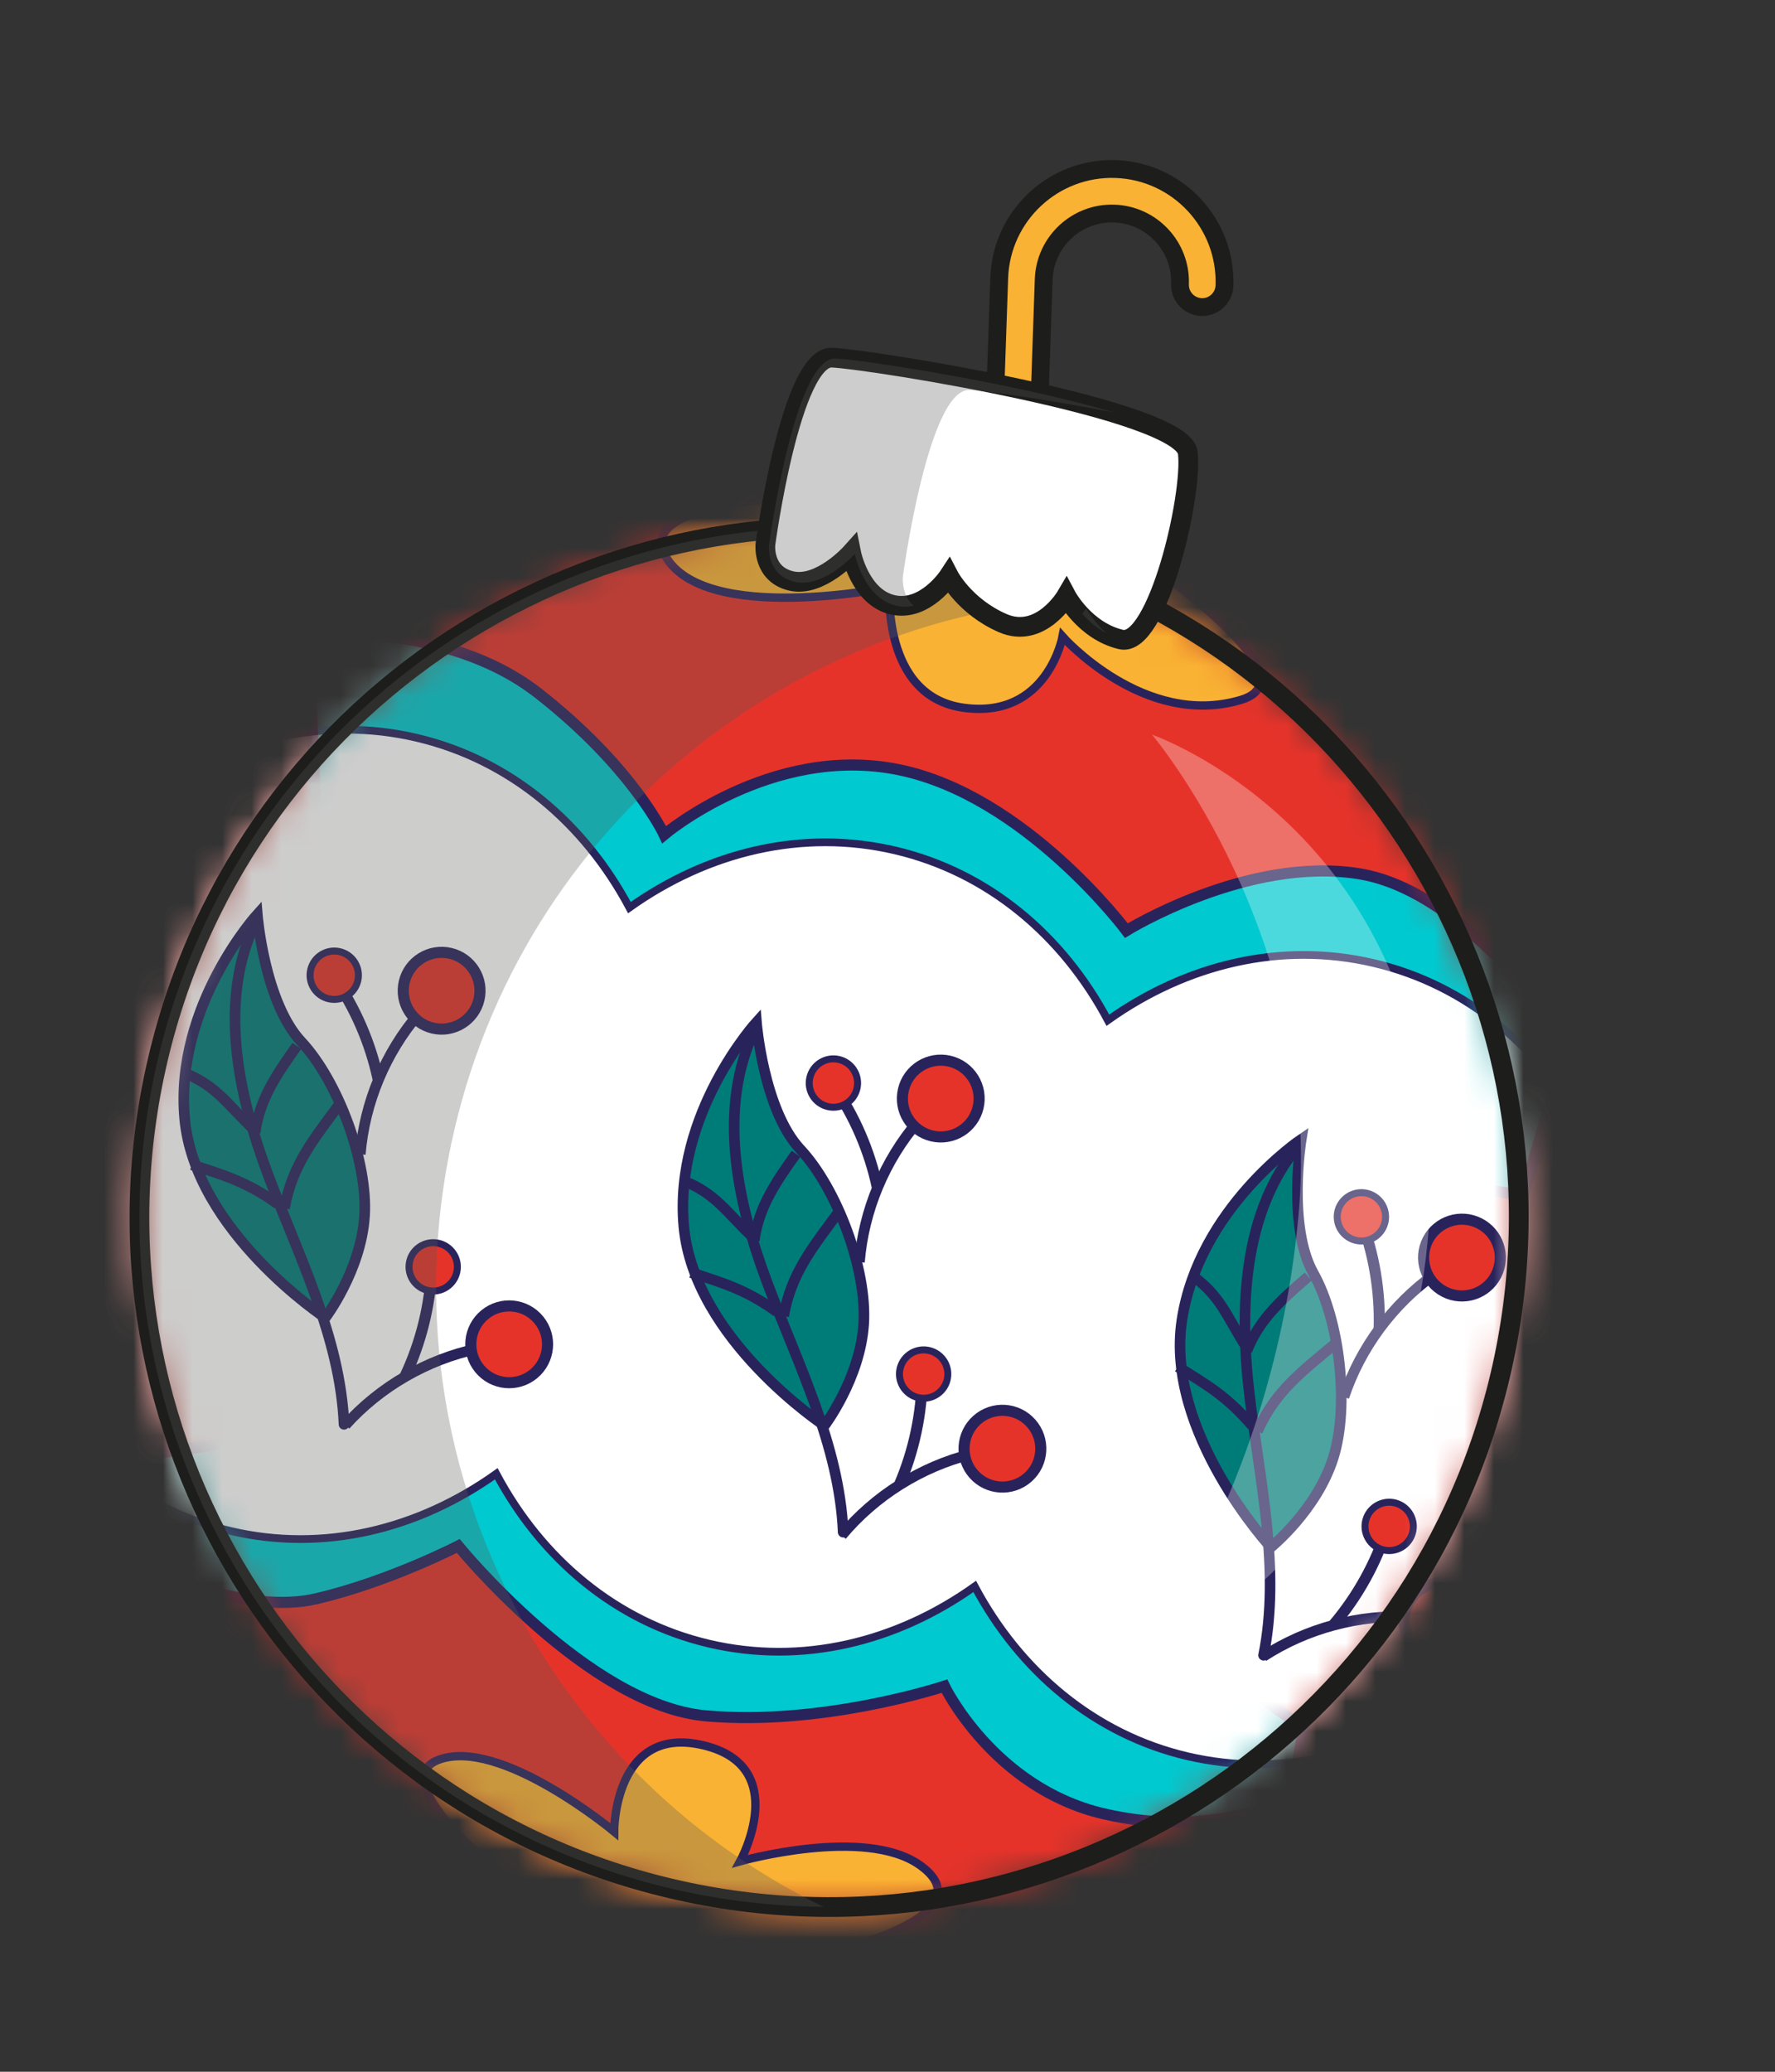
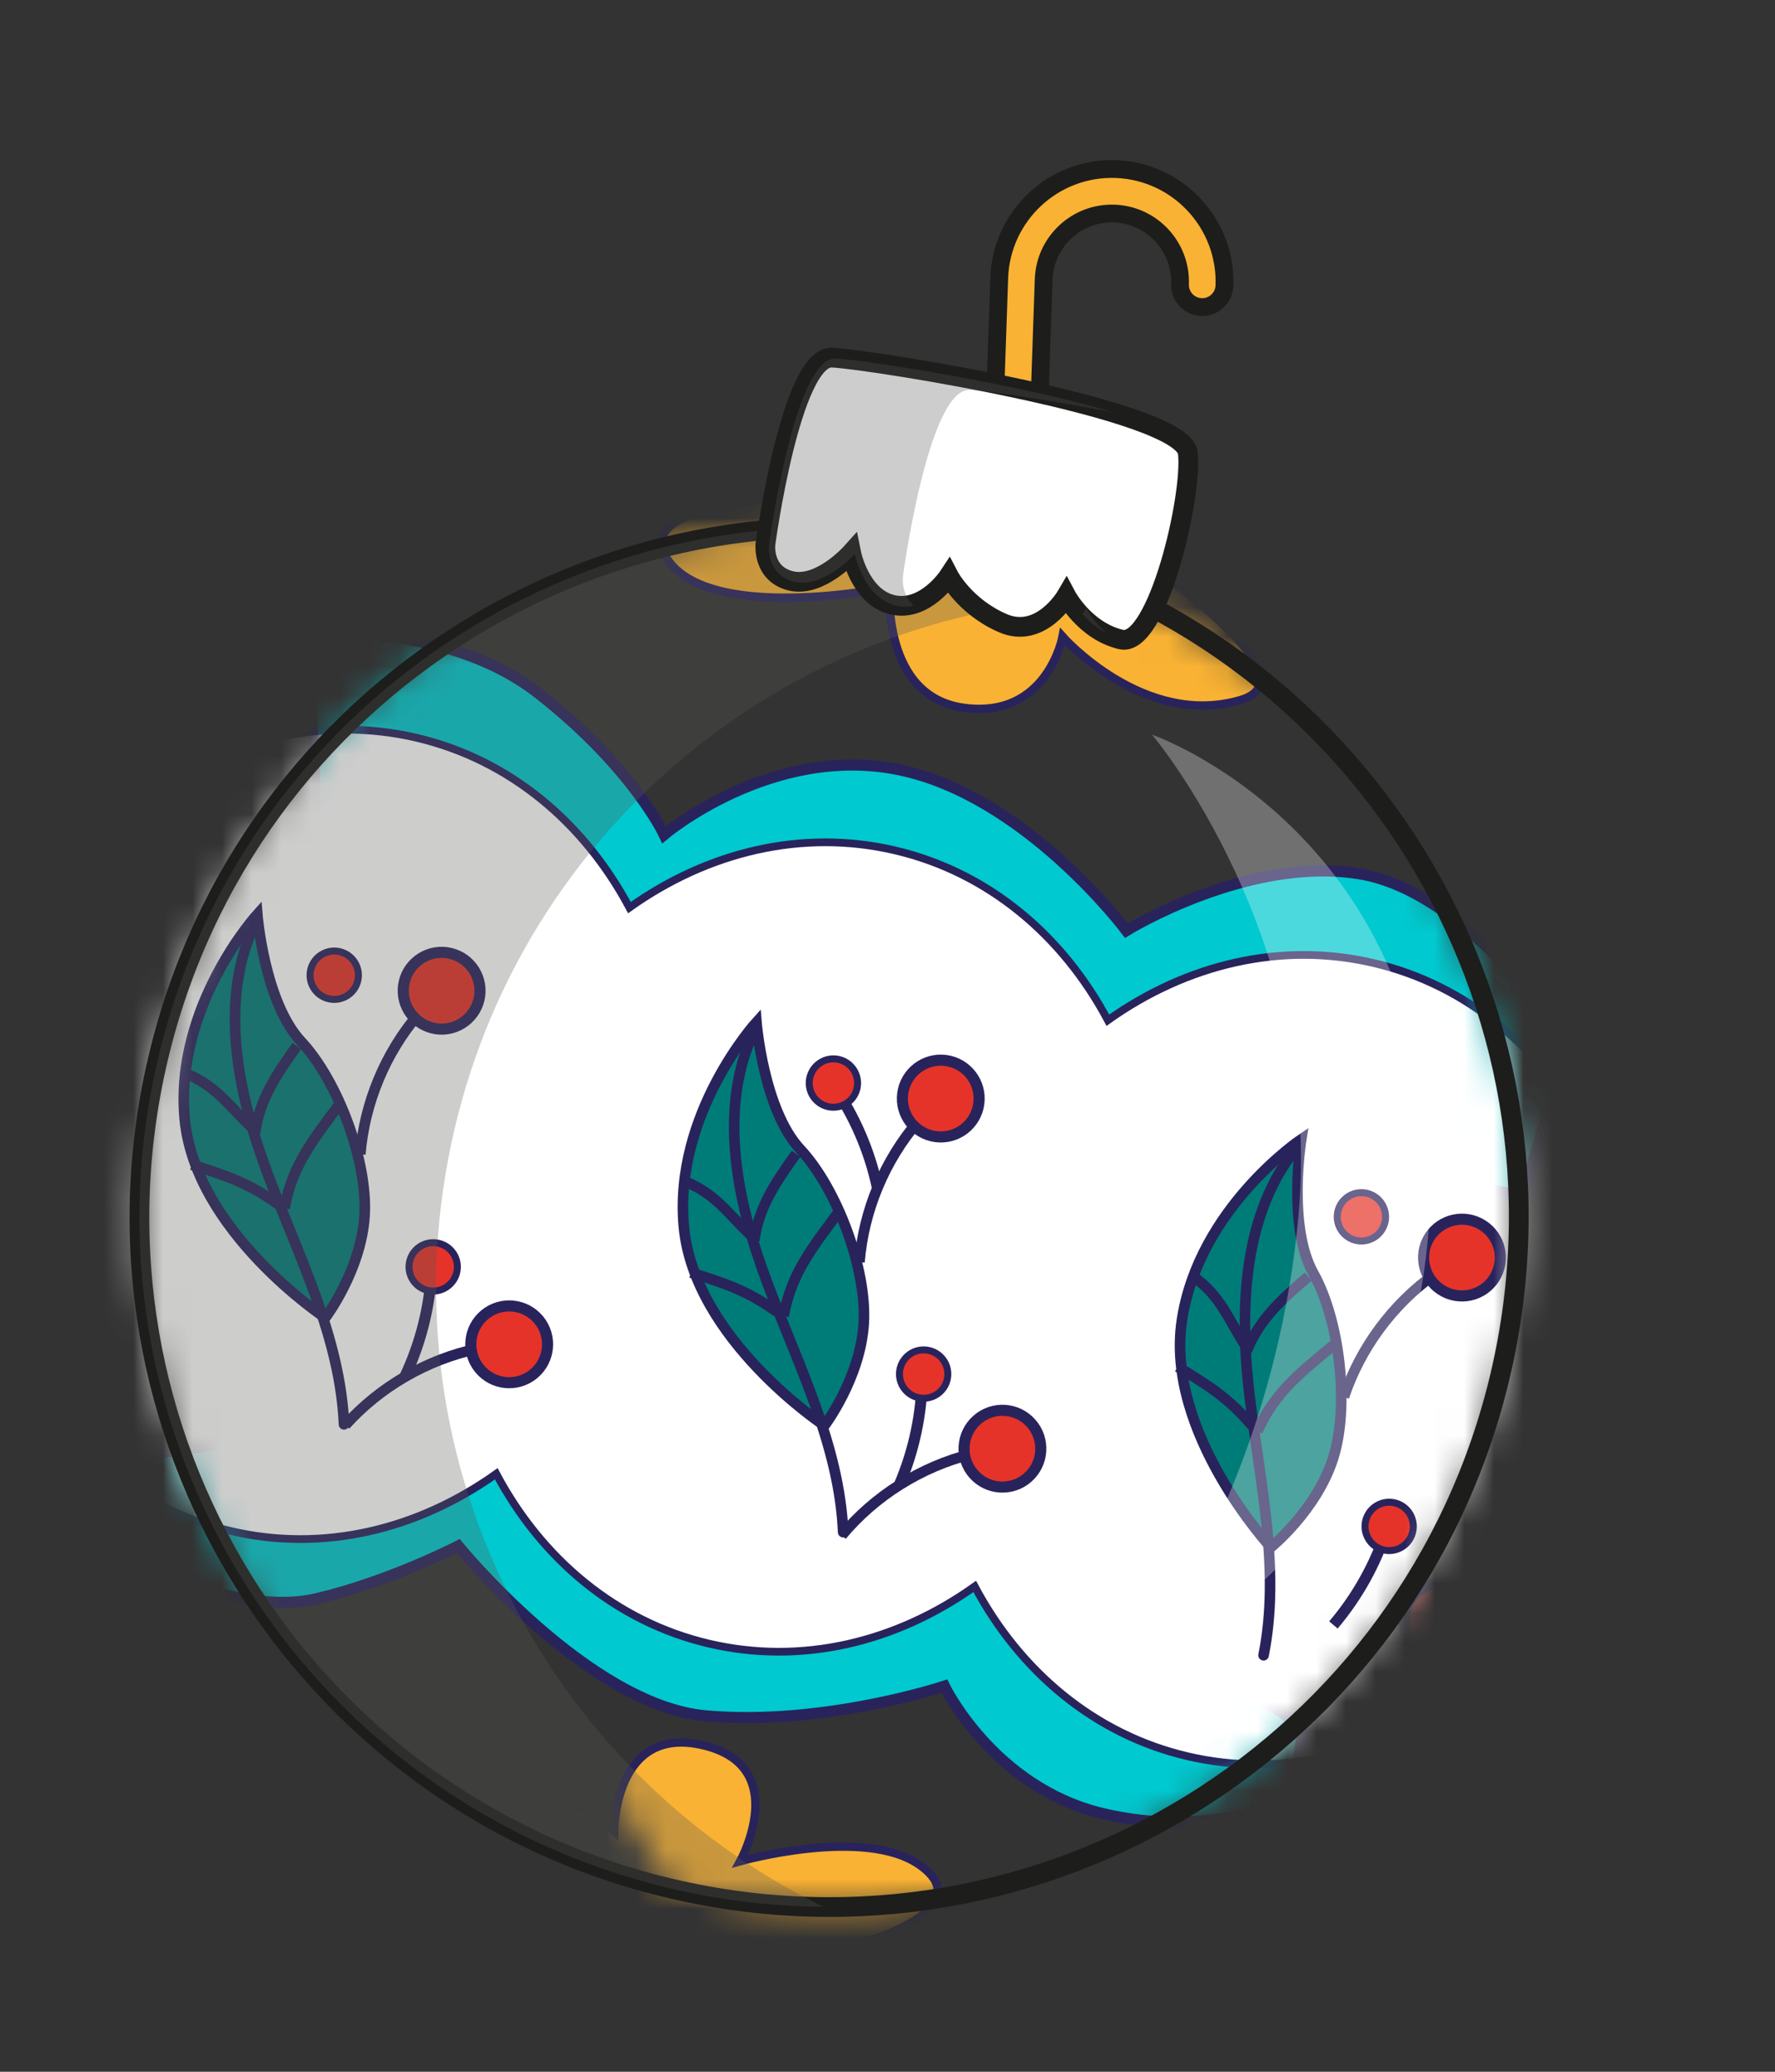
<svg xmlns="http://www.w3.org/2000/svg" width="60" height="70" viewBox="0 0 60 70" fill="none">
  <rect x="0" y="0" width="60" height="70" fill="#333333" stroke="none" />
  <path d="M34.304 15.936C33.889 15.922 33.564 15.574 33.578 15.159L33.777 9.388C33.849 7.289 35.615 5.64 37.714 5.712C39.813 5.784 41.462 7.551 41.39 9.65C41.376 10.065 41.028 10.39 40.613 10.376C40.198 10.361 39.873 10.014 39.887 9.598C39.931 8.328 38.933 7.259 37.663 7.216C36.393 7.172 35.323 8.17 35.28 9.44L35.081 15.211C35.067 15.626 34.719 15.951 34.304 15.936Z" fill="#F9B233" stroke="#1D1D1B" stroke-width="0.602" stroke-miterlimit="10" />
  <mask id="mask0_1312_4718" style="mask-type:luminance" maskUnits="userSpaceOnUse" x="4" y="17" width="48" height="48">
-     <path d="M22.688 63.81C35.218 66.758 47.766 58.991 50.714 46.461C53.662 33.93 45.895 21.383 33.364 18.434C20.834 15.486 8.287 23.254 5.338 35.784C2.39 48.314 10.158 60.862 22.688 63.81Z" fill="white" />
-   </mask>
+     </mask>
  <g mask="url(#mask0_1312_4718)">
    <path d="M62.068 20.7L3.938 7.022L-8.446 59.655L49.684 73.333L62.068 20.7Z" fill="#E6332A" />
  </g>
  <mask id="mask1_1312_4718" style="mask-type:luminance" maskUnits="userSpaceOnUse" x="4" y="17" width="48" height="48">
-     <path d="M22.688 63.81C35.218 66.758 47.766 58.991 50.714 46.461C53.662 33.93 45.895 21.383 33.364 18.434C20.834 15.486 8.287 23.254 5.338 35.784C2.39 48.314 10.158 60.862 22.688 63.81Z" fill="white" />
+     <path d="M22.688 63.81C35.218 66.758 47.766 58.991 50.714 46.461C53.662 33.93 45.895 21.383 33.364 18.434C20.834 15.486 8.287 23.254 5.338 35.784Z" fill="white" />
  </mask>
  <g mask="url(#mask1_1312_4718)">
    <path d="M18.157 64.319C18.157 64.319 12.725 60.285 14.803 59.469C16.88 58.653 20.76 61.886 20.76 61.886C20.76 61.886 20.744 58.256 23.767 58.968C26.79 59.679 25.02 62.888 25.02 62.888C25.02 62.888 29.216 61.7 31.083 63.01C32.95 64.319 30.331 65.588 26.54 66.291C22.749 66.995 18.157 64.319 18.157 64.319Z" fill="#F9B233" stroke="#29235C" stroke-width="0.281" stroke-miterlimit="10" />
  </g>
  <mask id="mask2_1312_4718" style="mask-type:luminance" maskUnits="userSpaceOnUse" x="4" y="17" width="48" height="48">
    <path d="M22.688 63.81C35.218 66.758 47.766 58.991 50.714 46.461C53.662 33.93 45.895 21.383 33.364 18.434C20.834 15.486 8.287 23.254 5.338 35.784C2.39 48.314 10.158 60.862 22.688 63.81Z" fill="white" />
  </mask>
  <g mask="url(#mask2_1312_4718)">
    <path d="M5.296 53.026C5.296 53.026 8.263 54.595 10.72 54.012C13.178 53.43 15.49 52.234 15.49 52.234C15.49 52.234 19.879 57.618 23.857 57.974C27.834 58.329 31.924 56.971 31.924 56.971C31.924 56.971 33.581 60.407 37.292 61.28C41.002 62.153 43.653 60.746 43.653 60.746L44.066 58.378L34.349 51.596L16.314 47.497L4.9 49.162L5.296 53.026Z" fill="#00C9CF" stroke="#29235C" stroke-width="0.375" stroke-miterlimit="10" />
  </g>
  <mask id="mask3_1312_4718" style="mask-type:luminance" maskUnits="userSpaceOnUse" x="4" y="17" width="48" height="48">
    <path d="M22.688 63.81C35.218 66.758 47.766 58.991 50.714 46.461C53.662 33.93 45.895 21.383 33.364 18.434C20.834 15.486 8.287 23.254 5.338 35.784C2.39 48.314 10.158 60.862 22.688 63.81Z" fill="white" />
  </mask>
  <g mask="url(#mask3_1312_4718)">
    <path d="M10.405 21.451C10.405 21.451 15.021 20.942 18.206 23.432C21.391 25.922 22.45 28.201 22.45 28.201C22.45 28.201 26.071 25.137 30.363 26.002C34.656 26.867 38.075 31.443 38.075 31.443C38.075 31.443 42.149 28.921 45.925 29.519C49.7 30.117 52.99 35.242 52.99 35.242L51.486 40.399L20.8 35.21L10.744 28.638L10.405 21.451Z" fill="#00C9CF" stroke="#29235C" stroke-width="0.375" stroke-miterlimit="10" />
  </g>
  <mask id="mask4_1312_4718" style="mask-type:luminance" maskUnits="userSpaceOnUse" x="4" y="17" width="48" height="48">
    <path d="M22.688 63.81C35.218 66.758 47.766 58.991 50.714 46.461C53.662 33.93 45.895 21.383 33.364 18.434C20.834 15.486 8.287 23.254 5.338 35.784C2.39 48.314 10.158 60.862 22.688 63.81Z" fill="white" />
  </mask>
  <g mask="url(#mask4_1312_4718)">
    <path d="M46.438 32.54C43.289 31.799 40.091 32.591 37.449 34.471C35.923 31.611 33.414 29.476 30.265 28.735C27.116 27.994 23.918 28.786 21.276 30.666C19.75 27.805 17.241 25.671 14.092 24.93C7.712 23.428 1.128 28.21 -0.613 35.61C-2.354 43.01 1.406 50.226 7.786 51.727C10.936 52.468 14.133 51.676 16.775 49.796C18.301 52.657 20.81 54.792 23.959 55.533C27.109 56.274 30.306 55.482 32.948 53.602C34.474 56.462 36.983 58.597 40.133 59.338C46.513 60.839 53.096 56.057 54.837 48.657C56.579 41.257 52.818 34.041 46.438 32.54Z" fill="white" stroke="#29235C" stroke-width="0.261" stroke-miterlimit="10" />
  </g>
  <mask id="mask5_1312_4718" style="mask-type:luminance" maskUnits="userSpaceOnUse" x="4" y="17" width="48" height="48">
    <path d="M22.688 63.81C35.218 66.758 47.766 58.991 50.714 46.461C53.662 33.93 45.895 21.383 33.364 18.434C20.834 15.486 8.287 23.254 5.338 35.784C2.39 48.314 10.158 60.862 22.688 63.81Z" fill="white" />
  </mask>
  <g mask="url(#mask5_1312_4718)">
    <path d="M10.996 44.524C10.996 44.524 6.59 41.617 6.242 37.796C5.895 33.975 8.697 30.894 8.697 30.894C8.697 30.894 8.935 33.859 10.18 35.191C11.424 36.522 12.443 39.255 12.322 41.096C12.2 42.937 10.996 44.524 10.996 44.524Z" fill="#007C78" stroke="#29235C" stroke-width="0.358" stroke-miterlimit="10" />
    <path d="M8.665 31.106C7.363 33.754 8.026 36.935 9.062 39.698C10.099 42.461 11.499 45.177 11.628 48.125" stroke="#29235C" stroke-width="0.358" stroke-miterlimit="10" stroke-linecap="round" />
    <path d="M9.617 40.827C9.872 39.357 10.624 38.469 11.506 37.265" stroke="#29235C" stroke-width="0.358" stroke-miterlimit="10" />
    <path d="M8.623 38.273C8.774 37.13 9.367 36.28 10.034 35.34" stroke="#29235C" stroke-width="0.358" stroke-miterlimit="10" />
    <path d="M8.518 38.103C7.698 37.324 7.316 36.689 6.266 36.268" stroke="#29235C" stroke-width="0.358" stroke-miterlimit="10" />
    <path d="M9.397 40.685C8.39 39.964 7.664 39.73 6.483 39.355" stroke="#29235C" stroke-width="0.358" stroke-miterlimit="10" />
    <path d="M12.179 39.002C12.322 37.26 13.027 35.568 14.165 34.241" stroke="#29235C" stroke-width="0.358" stroke-miterlimit="10" />
    <path d="M14.631 34.737C15.328 34.901 16.026 34.469 16.191 33.771C16.355 33.074 15.922 32.376 15.225 32.212C14.528 32.048 13.829 32.48 13.665 33.177C13.501 33.874 13.934 34.573 14.631 34.737Z" fill="#E6332A" stroke="#29235C" stroke-width="0.375" stroke-miterlimit="10" />
-     <path d="M12.785 36.476C12.523 35.246 12.015 34.069 11.3 33.035" stroke="#29235C" stroke-width="0.375" stroke-miterlimit="10" />
    <path d="M12.094 33.138C11.99 33.577 11.55 33.849 11.111 33.746C10.672 33.643 10.399 33.203 10.503 32.764C10.606 32.325 11.046 32.052 11.485 32.155C11.925 32.259 12.197 32.699 12.094 33.138Z" fill="#E6332A" stroke="#29235C" stroke-width="0.236" stroke-miterlimit="10" />
    <path d="M11.675 48.15C12.845 46.851 14.431 45.934 16.141 45.569" stroke="#29235C" stroke-width="0.358" stroke-miterlimit="10" />
    <path d="M18.036 46.423C17.483 46.878 16.665 46.799 16.21 46.245C15.755 45.692 15.834 44.874 16.388 44.419C16.941 43.964 17.758 44.044 18.214 44.597C18.669 45.15 18.589 45.968 18.036 46.423Z" fill="#E6332A" stroke="#29235C" stroke-width="0.375" stroke-miterlimit="10" />
    <path d="M13.688 46.509C14.225 45.372 14.535 44.129 14.593 42.872" stroke="#29235C" stroke-width="0.375" stroke-miterlimit="10" />
    <path d="M15.162 43.435C14.814 43.722 14.299 43.672 14.012 43.323C13.726 42.975 13.776 42.46 14.124 42.173C14.473 41.887 14.988 41.937 15.274 42.285C15.561 42.634 15.511 43.149 15.162 43.435Z" fill="#E6332A" stroke="#29235C" stroke-width="0.236" stroke-miterlimit="10" />
  </g>
  <mask id="mask6_1312_4718" style="mask-type:luminance" maskUnits="userSpaceOnUse" x="4" y="17" width="48" height="48">
    <path d="M22.688 63.81C35.218 66.758 47.766 58.991 50.714 46.461C53.662 33.93 45.895 21.383 33.364 18.434C20.834 15.486 8.287 23.254 5.338 35.784C2.39 48.314 10.158 60.862 22.688 63.81Z" fill="white" />
  </mask>
  <g mask="url(#mask6_1312_4718)">
    <path d="M27.869 48.167C27.869 48.167 23.462 45.26 23.115 41.439C22.767 37.617 25.57 34.537 25.57 34.537C25.57 34.537 25.807 37.501 27.052 38.833C28.297 40.165 29.316 42.898 29.195 44.739C29.073 46.58 27.869 48.167 27.869 48.167Z" fill="#007C78" stroke="#29235C" stroke-width="0.358" stroke-miterlimit="10" />
    <path d="M25.538 34.749C24.236 37.397 24.899 40.578 25.935 43.341C26.971 46.104 28.372 48.82 28.501 51.768" stroke="#29235C" stroke-width="0.358" stroke-miterlimit="10" stroke-linecap="round" />
    <path d="M26.49 44.47C26.745 43 27.497 42.112 28.379 40.908" stroke="#29235C" stroke-width="0.358" stroke-miterlimit="10" />
    <path d="M25.496 41.916C25.647 40.773 26.24 39.924 26.907 38.984" stroke="#29235C" stroke-width="0.358" stroke-miterlimit="10" />
    <path d="M25.391 41.747C24.571 40.967 24.189 40.333 23.139 39.912" stroke="#29235C" stroke-width="0.358" stroke-miterlimit="10" />
    <path d="M26.27 44.328C25.263 43.607 24.537 43.373 23.356 42.998" stroke="#29235C" stroke-width="0.358" stroke-miterlimit="10" />
    <path d="M29.052 42.645C29.194 40.903 29.9 39.211 31.038 37.884" stroke="#29235C" stroke-width="0.358" stroke-miterlimit="10" />
    <path d="M31.503 38.38C32.201 38.545 32.899 38.112 33.063 37.415C33.227 36.718 32.795 36.019 32.098 35.855C31.4 35.691 30.702 36.123 30.538 36.821C30.374 37.518 30.806 38.216 31.503 38.38Z" fill="#E6332A" stroke="#29235C" stroke-width="0.375" stroke-miterlimit="10" />
    <path d="M29.657 40.12C29.395 38.89 28.887 37.713 28.172 36.679" stroke="#29235C" stroke-width="0.375" stroke-miterlimit="10" />
    <path d="M28.967 36.781C28.863 37.22 28.424 37.493 27.984 37.389C27.545 37.286 27.272 36.846 27.376 36.407C27.479 35.968 27.919 35.695 28.358 35.798C28.797 35.902 29.07 36.342 28.967 36.781Z" fill="#E6332A" stroke="#29235C" stroke-width="0.236" stroke-miterlimit="10" />
    <path d="M28.452 51.878C29.573 50.537 31.125 49.562 32.82 49.134" stroke="#29235C" stroke-width="0.358" stroke-miterlimit="10" />
    <path d="M34.745 49.919C34.209 50.394 33.389 50.344 32.914 49.808C32.439 49.272 32.489 48.452 33.025 47.977C33.561 47.502 34.381 47.552 34.855 48.088C35.331 48.624 35.281 49.444 34.745 49.919Z" fill="#E6332A" stroke="#29235C" stroke-width="0.375" stroke-miterlimit="10" />
    <path d="M30.403 50.164C30.898 49.008 31.162 47.754 31.174 46.497" stroke="#29235C" stroke-width="0.375" stroke-miterlimit="10" />
    <path d="M31.763 47.038C31.426 47.337 30.909 47.306 30.61 46.968C30.311 46.63 30.342 46.114 30.68 45.815C31.018 45.516 31.534 45.547 31.833 45.885C32.133 46.222 32.102 46.739 31.763 47.038Z" fill="#E6332A" stroke="#29235C" stroke-width="0.236" stroke-miterlimit="10" />
  </g>
  <mask id="mask7_1312_4718" style="mask-type:luminance" maskUnits="userSpaceOnUse" x="4" y="17" width="48" height="48">
    <path d="M22.688 63.81C35.218 66.758 47.766 58.991 50.714 46.461C53.662 33.93 45.895 21.383 33.364 18.434C20.834 15.486 8.287 23.254 5.338 35.784C2.39 48.314 10.158 60.862 22.688 63.81Z" fill="white" />
  </mask>
  <g mask="url(#mask7_1312_4718)">
    <path d="M42.959 52.279C42.959 52.279 39.375 48.403 39.951 44.609C40.528 40.815 43.985 38.495 43.985 38.495C43.985 38.495 43.507 41.43 44.397 43.021C45.288 44.611 45.624 47.509 45.065 49.267C44.507 51.026 42.959 52.279 42.959 52.279Z" fill="#007C78" stroke="#29235C" stroke-width="0.358" stroke-miterlimit="10" />
    <path d="M43.904 38.693C42.006 40.953 41.89 44.2 42.235 47.131C42.581 50.062 43.292 53.033 42.712 55.927" stroke="#29235C" stroke-width="0.358" stroke-miterlimit="10" stroke-linecap="round" />
    <path d="M42.504 48.36C43.104 46.994 44.047 46.311 45.191 45.353" stroke="#29235C" stroke-width="0.358" stroke-miterlimit="10" />
    <path d="M42.149 45.642C42.569 44.568 43.348 43.885 44.221 43.132" stroke="#29235C" stroke-width="0.358" stroke-miterlimit="10" />
    <path d="M42.088 45.452C41.478 44.499 41.259 43.792 40.34 43.132" stroke="#29235C" stroke-width="0.358" stroke-miterlimit="10" />
    <path d="M42.324 48.169C41.519 47.229 40.87 46.828 39.813 46.182" stroke="#29235C" stroke-width="0.358" stroke-miterlimit="10" />
    <path d="M45.428 47.201C45.983 45.543 47.073 44.069 48.495 43.053" stroke="#29235C" stroke-width="0.358" stroke-miterlimit="10" />
    <path d="M50.573 43.081C50.247 43.719 49.466 43.971 48.828 43.645C48.19 43.319 47.938 42.538 48.263 41.9C48.59 41.263 49.371 41.01 50.008 41.336C50.647 41.661 50.899 42.443 50.573 43.081Z" fill="#E6332A" stroke="#29235C" stroke-width="0.375" stroke-miterlimit="10" />
-     <path d="M46.62 44.893C46.659 43.636 46.448 42.372 46 41.197" stroke="#29235C" stroke-width="0.375" stroke-miterlimit="10" />
    <path d="M46.747 41.486C46.541 41.887 46.049 42.047 45.647 41.841C45.246 41.636 45.086 41.144 45.291 40.742C45.497 40.34 45.989 40.181 46.391 40.386C46.793 40.592 46.952 41.084 46.747 41.486Z" fill="#E6332A" stroke="#29235C" stroke-width="0.236" stroke-miterlimit="10" />
-     <path d="M42.703 55.966C44.169 55.015 45.94 54.541 47.685 54.633" stroke="#29235C" stroke-width="0.358" stroke-miterlimit="10" />
    <path d="M49.294 55.95C48.641 56.245 47.873 55.956 47.577 55.304C47.281 54.651 47.57 53.883 48.223 53.587C48.875 53.291 49.644 53.58 49.94 54.233C50.236 54.886 49.946 55.654 49.294 55.95Z" fill="#E6332A" stroke="#29235C" stroke-width="0.375" stroke-miterlimit="10" />
    <path d="M45.073 54.903C45.887 53.945 46.509 52.825 46.892 51.627" stroke="#29235C" stroke-width="0.375" stroke-miterlimit="10" />
    <path d="M47.295 52.318C46.884 52.504 46.4 52.322 46.214 51.911C46.027 51.5 46.21 51.016 46.621 50.829C47.032 50.643 47.516 50.825 47.702 51.236C47.888 51.647 47.706 52.132 47.295 52.318Z" fill="#E6332A" stroke="#29235C" stroke-width="0.236" stroke-miterlimit="10" />
  </g>
  <mask id="mask8_1312_4718" style="mask-type:luminance" maskUnits="userSpaceOnUse" x="4" y="17" width="48" height="48">
    <path d="M22.688 63.81C35.218 66.758 47.766 58.991 50.714 46.461C53.662 33.93 45.895 21.383 33.364 18.434C20.834 15.486 8.287 23.254 5.338 35.784C2.39 48.314 10.158 60.862 22.688 63.81Z" fill="white" />
  </mask>
  <g mask="url(#mask8_1312_4718)">
    <path d="M30.372 16.723C30.372 16.723 21.156 16.439 22.49 18.784C23.824 21.128 30.072 19.843 30.072 19.843C30.072 19.843 29.781 23.545 32.594 23.917C35.407 24.289 35.917 21.508 35.917 21.508C35.917 21.508 38.665 24.62 41.939 23.65C45.213 22.68 35.302 16.723 35.302 16.723L30.372 16.723Z" fill="#F9B233" stroke="#29235C" stroke-width="0.281" stroke-miterlimit="10" />
  </g>
  <path d="M22.688 63.811C35.218 66.759 47.766 58.991 50.714 46.461C53.662 33.931 45.895 21.383 33.364 18.435C20.834 15.487 8.287 23.254 5.338 35.785C2.39 48.315 10.158 60.862 22.688 63.811Z" stroke="#1D1D1B" stroke-width="0.667" stroke-miterlimit="10" />
  <path opacity="0.3" d="M15.366 38.144C17.908 27.337 27.592 20.08 38.246 20.177C36.718 19.433 35.088 18.84 33.364 18.435C20.834 15.487 8.287 23.254 5.338 35.785C2.39 48.315 10.158 60.862 22.688 63.811C24.412 64.216 26.134 64.412 27.834 64.427C18.255 59.764 12.823 48.95 15.366 38.144Z" fill="#575756" />
  <path d="M25.873 18.392C25.873 18.392 26.729 12.011 28.131 12.083C29.534 12.155 39.979 13.838 40.151 15.298C40.324 16.759 39.116 21.895 37.893 21.607C36.67 21.319 36.044 20.139 36.044 20.139C36.044 20.139 35.181 21.614 33.893 21.053C32.606 20.492 32.073 19.463 32.073 19.463C32.073 19.463 31.268 20.693 30.167 20.434C29.067 20.175 28.772 18.686 28.772 18.686C28.772 18.686 27.721 19.859 26.743 19.629C25.765 19.398 25.873 18.392 25.873 18.392Z" fill="white" stroke="#1D1D1B" stroke-width="0.667" stroke-miterlimit="10" />
  <g opacity="0.3">
    <path d="M36.72 20.557C36.72 20.557 36.671 20.631 36.582 20.739C36.783 20.964 37.055 21.211 37.4 21.399C36.928 20.96 36.72 20.557 36.72 20.557Z" fill="#575756" />
    <path d="M30.519 19.485C30.519 19.485 31.375 13.104 32.778 13.177C33.345 13.205 35.389 13.498 37.634 13.932C34.395 12.963 29.212 12.161 28.253 12.112C26.851 12.04 25.995 18.42 25.995 18.42C25.995 18.42 25.887 19.427 26.865 19.658C27.843 19.888 28.894 18.715 28.894 18.715C28.894 18.715 29.189 20.204 30.289 20.463C30.499 20.513 30.697 20.507 30.882 20.468C30.457 20.088 30.519 19.485 30.519 19.485Z" fill="#575756" />
  </g>
  <path opacity="0.3" d="M38.942 24.822C38.942 24.822 44.751 31.678 43.891 41.086C43.032 50.494 38.223 56.401 38.223 56.401C38.223 56.401 48.461 52.401 48.351 39.684C48.251 28.045 38.942 24.822 38.942 24.822Z" fill="white" />
</svg>